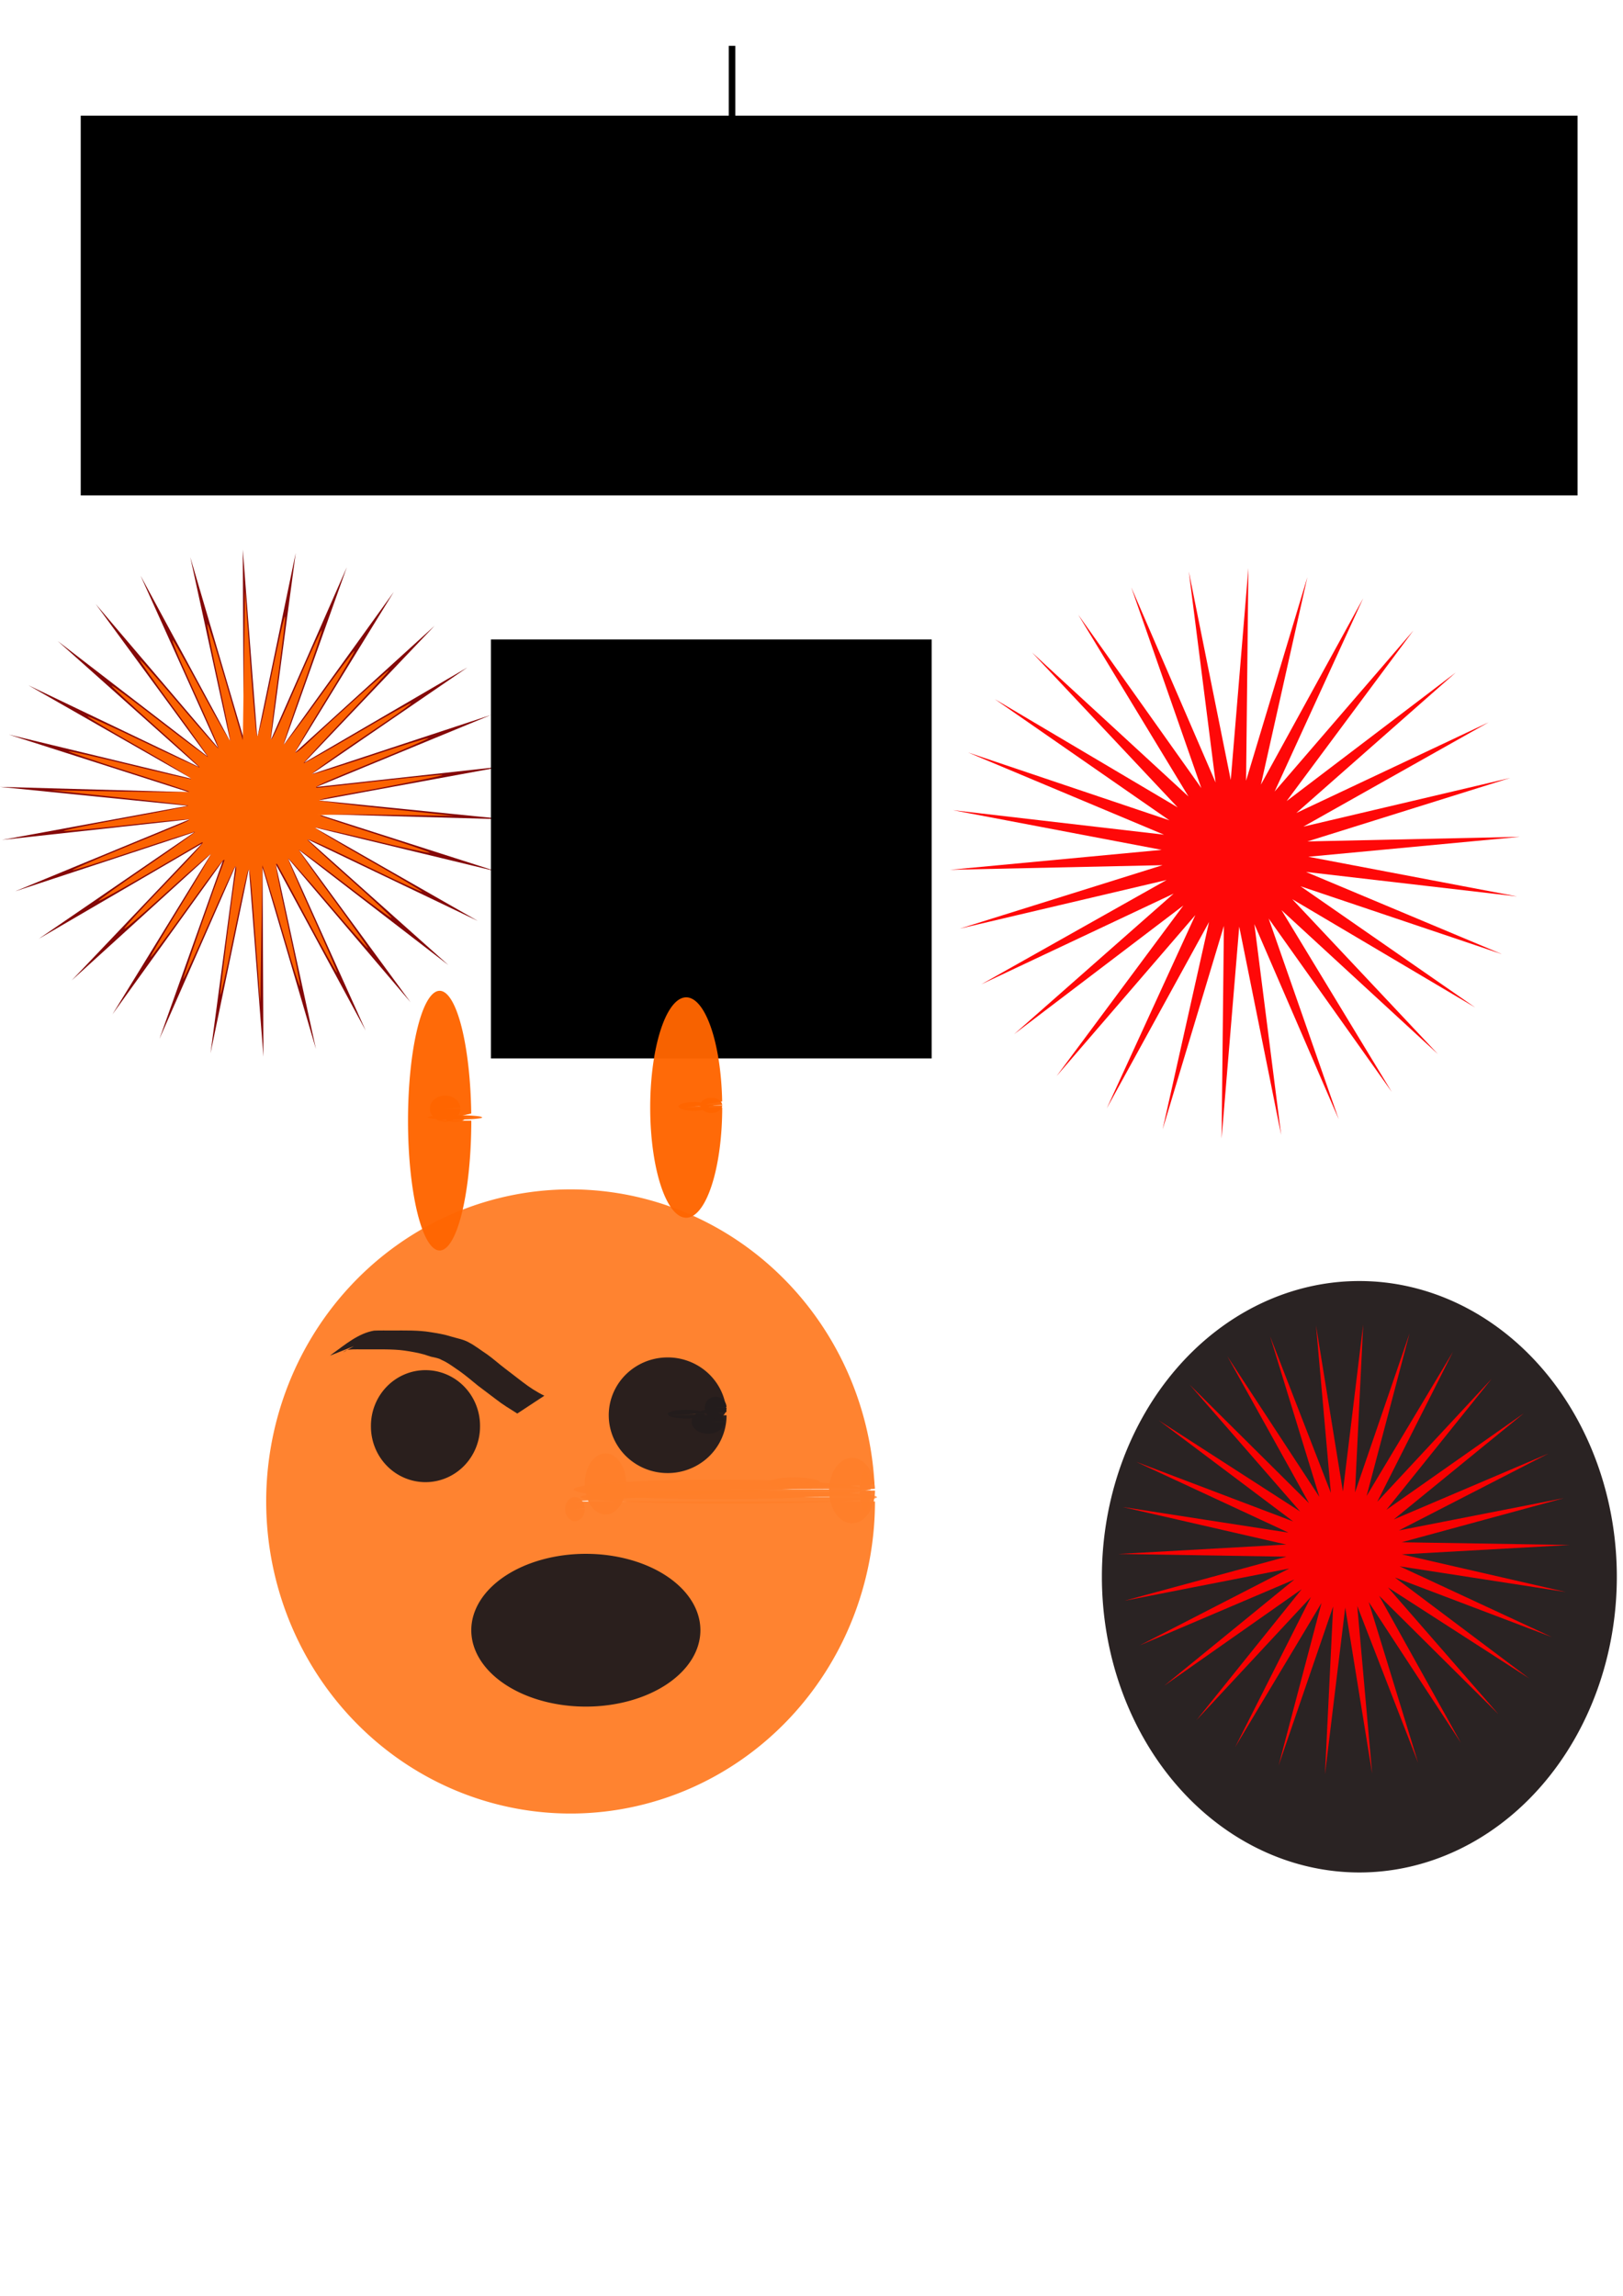
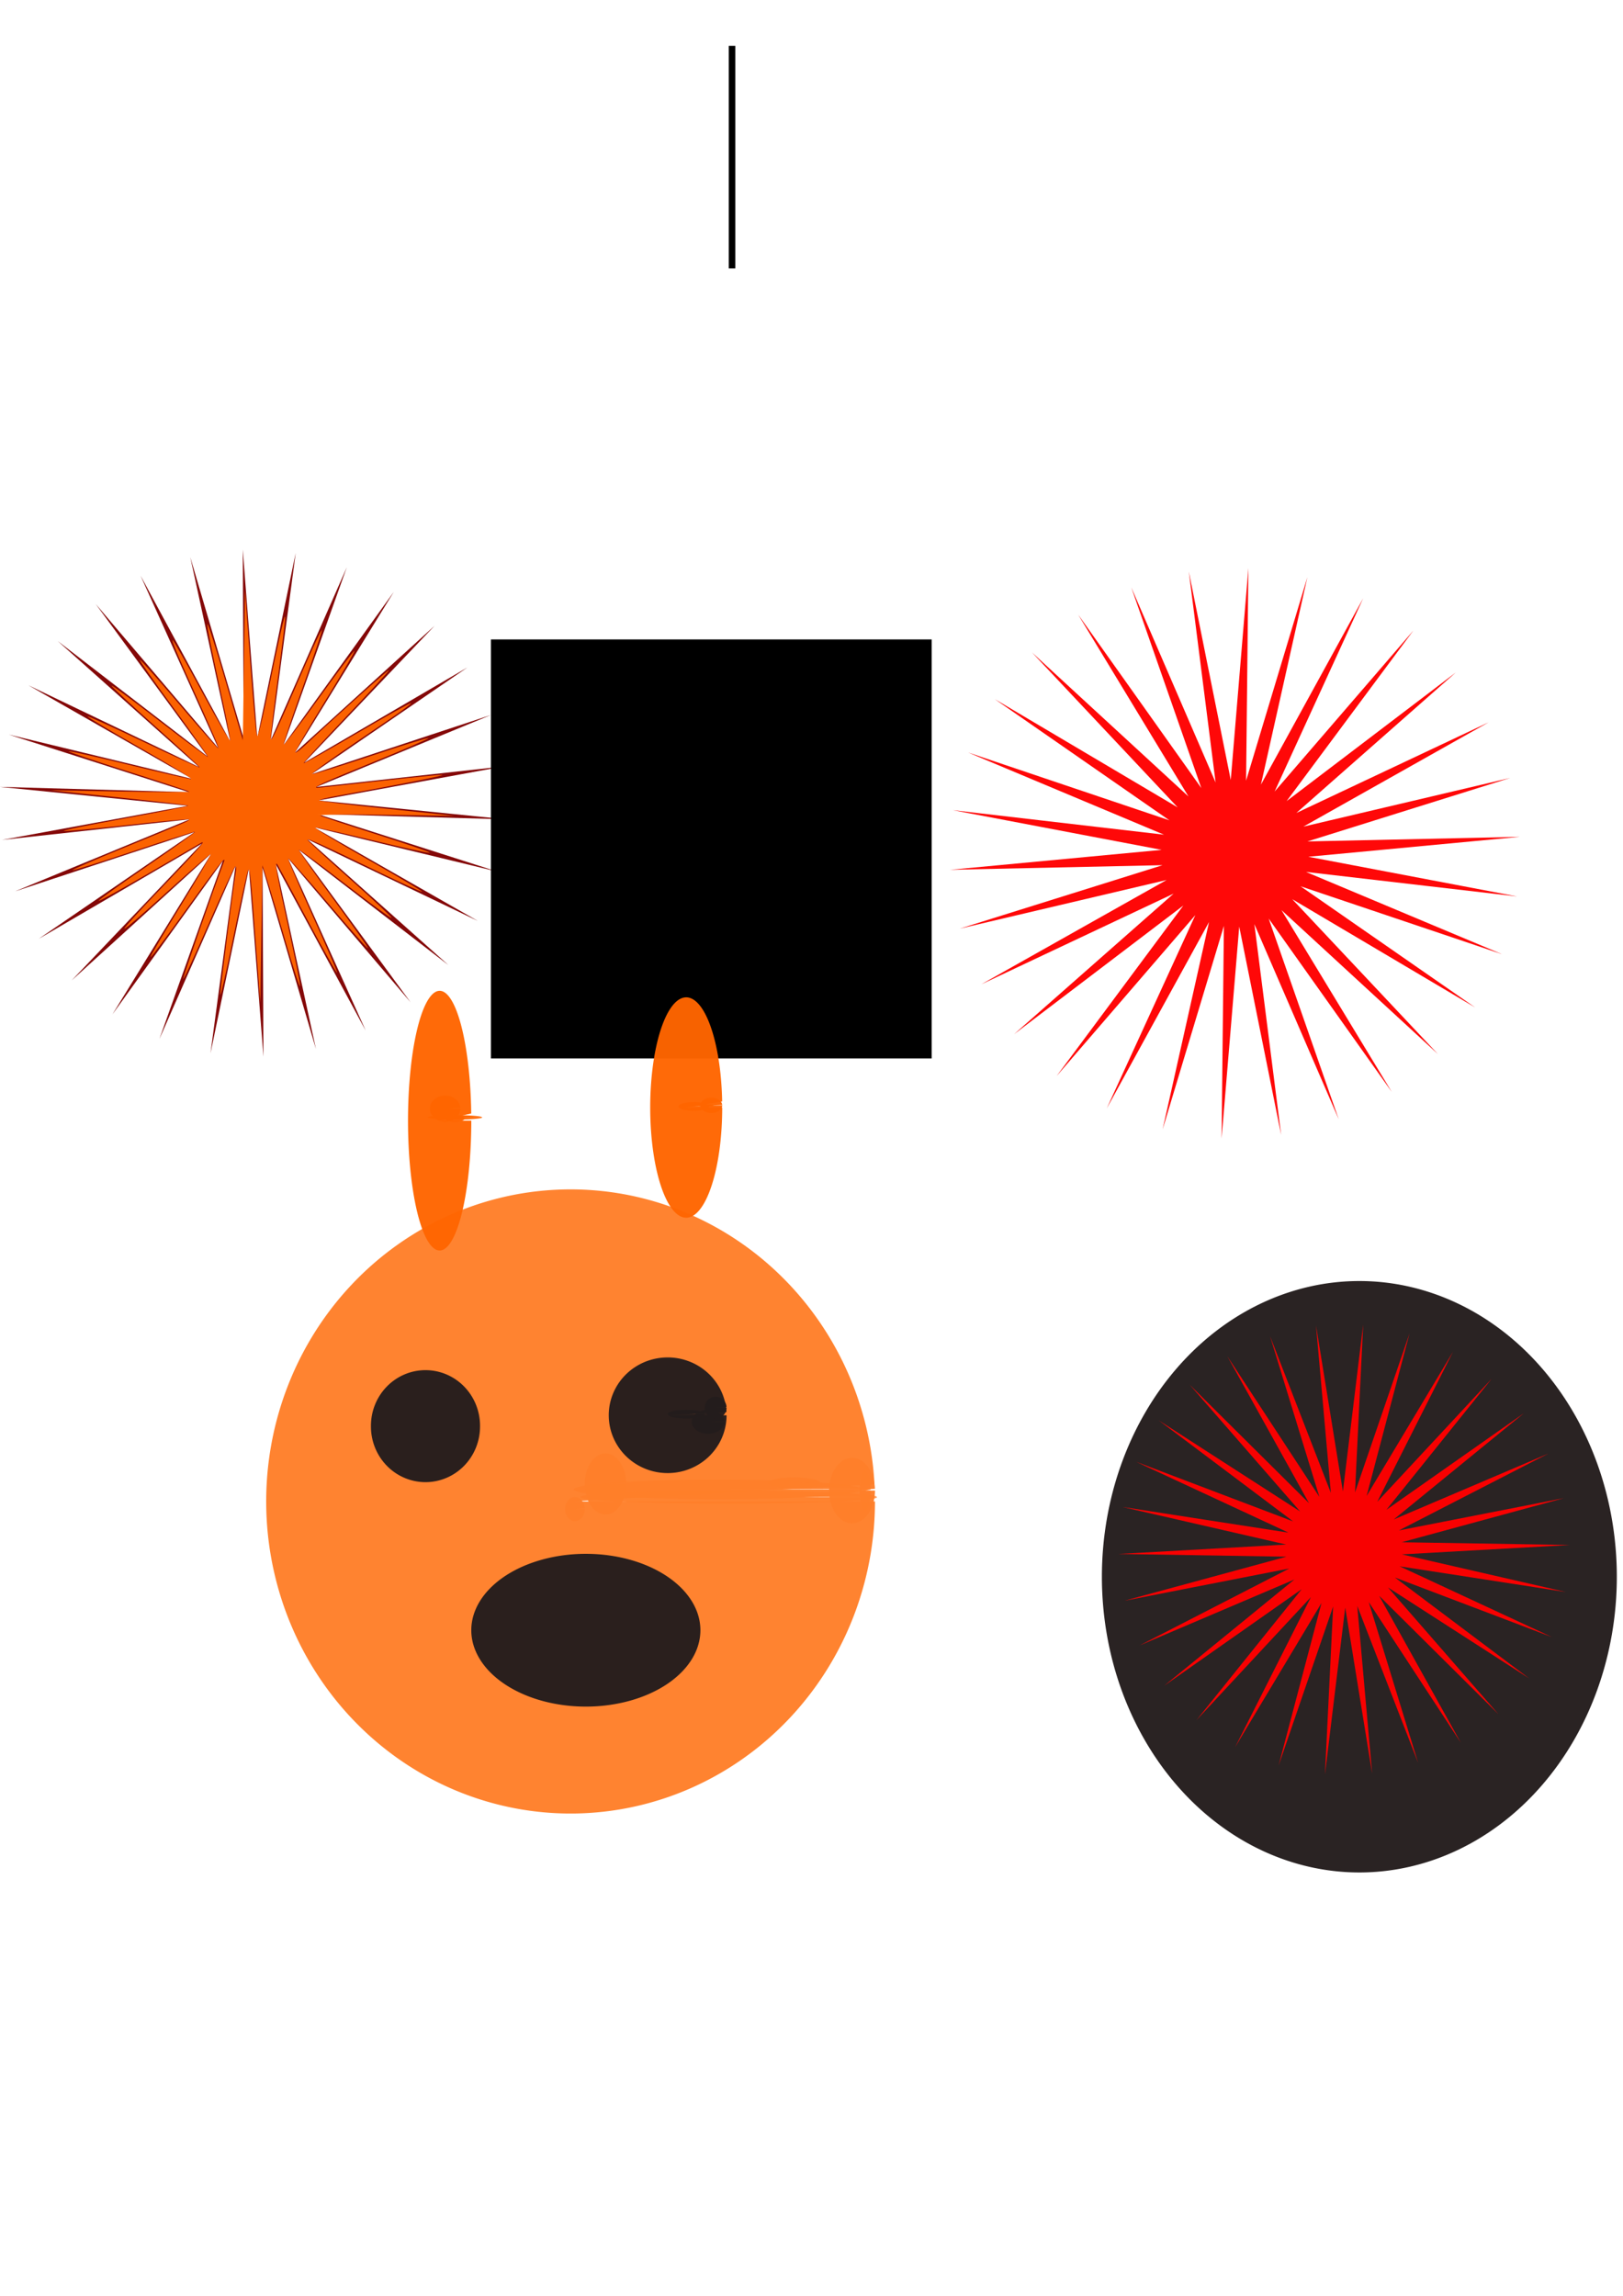
<svg xmlns="http://www.w3.org/2000/svg" version="1.1" viewBox="0 0 744.09 1052.4">
  <path d="m219.08 422.15-78.137-37.434 64.654 57.676-68.646-52.862 51.25 69.858-56.156-65.979 35.606 78.987-41.211-76.213 18.405 84.664-24.465-83.115 0.4 86.64-6.649-86.386-17.622 84.83 11.456-85.88-34.874 79.313 29.062-81.622-50.602 70.329 45.397-73.796-64.118 58.271 59.748-62.745-74.832 43.667 71.487-48.951-82.276 27.154 80.103-33.019-86.124 9.455 85.217-15.643-86.207-8.658 86.607 2.417-82.523-26.392 84.212 20.371-75.233-42.973 78.137 37.434-64.654-57.676 68.646 52.862-51.25-69.858 56.156 65.979-35.606-78.987 41.211 76.213-18.405-84.664 24.465 83.115-0.4-86.64 6.649 86.386 17.622-84.83-11.456 85.88 34.874-79.313-29.062 81.622 50.602-70.329-45.397 73.796 64.118-58.271-59.748 62.745 74.832-43.667-71.487 48.951 82.276-27.154-80.103 33.019 86.124-9.455-85.217 15.643 86.207 8.658-86.607-2.417 82.523 26.392-84.212-20.371z" fill="#800000" fill-opacity=".965" />
  <path d="m659.23 483.17-71.713-65.994 50.546 83.326-56.425-79.462 32.117 92.014-38.671-89.457 12.284 96.681-19.227-95.543-8.085 97.122 1.058-97.452-28.101 93.319 21.296-95.103-46.889 85.437 40.604-88.597-63.628 73.821 58.137-78.219-77.586 58.979 73.129-64.422-88.153 41.559 84.925-47.81-94.867 22.323 93.01-29.108-97.435 2.111 97.029-9.135-95.745-18.193 96.808 11.239-89.87-37.702 92.356 31.12-80.068-55.563 83.867 49.642-66.766-70.996 71.713 65.994-50.546-83.326 56.425 79.462-32.117-92.014 38.671 89.457-12.284-96.681 19.227 95.543 8.085-97.122-1.058 97.452 28.101-93.319-21.296 95.103 46.889-85.437-40.604 88.597 63.628-73.821-58.137 78.219 77.586-58.979-73.129 64.422 88.153-41.559-84.925 47.81 94.867-22.323-93.01 29.108 97.435-2.111-97.029 9.135 95.745 18.193-96.808-11.239 89.87 37.702-92.356-31.12 80.068 55.563-83.867-49.642z" fill="#f00" fill-opacity=".965" />
  <path d="m117.49 435.12c-2.519-33.755-2.87-37.23-3.671-36.313-0.385 0.441-3.356 13.802-6.603 29.692-3.247 15.89-6.033 28.24-6.191 27.444-0.225-1.132 5.439-45.957 7.151-56.585 0.199-1.238 0.065-2.251-0.299-2.251-0.364 0-5.783 11.7-12.042 25.999-6.259 14.299-11.573 25.807-11.807 25.572-0.316-0.316 13.919-41.281 18.585-53.486 1.412-3.693-2.759 1.569-17.351 21.891-8.696 12.111-15.998 21.834-16.225 21.606-0.227-0.227 5.987-10.819 13.81-23.536s14.014-23.333 13.757-23.589c-0.257-0.257-9.154 7.427-19.772 17.074s-19.527 17.319-19.797 17.049c-0.271-0.271 7.556-8.873 17.392-19.117 16.015-16.679 20.499-21.79 17.764-20.249-0.484 0.273-11.143 6.465-23.687 13.761s-23.004 13.069-23.244 12.829c-0.24-0.24 9.679-7.351 22.043-15.803s22.289-15.557 22.056-15.79c-0.233-0.233-12.859 3.722-28.058 8.788-15.199 5.066-27.825 9.021-28.058 8.788-0.233-0.233 9.811-4.629 22.32-9.768 30.69-12.61 31.599-13.006 31.059-13.545-0.259-0.259-12.807 0.895-27.885 2.565-15.078 1.669-28.322 2.905-29.431 2.747-1.109-0.159 11.375-2.728 27.742-5.709 16.367-2.981 29.541-5.638 29.274-5.905-0.267-0.267-14.558-1.956-31.759-3.755l-31.275-3.271 32.011 0.552c17.606 0.304 31.786 0.329 31.511 0.057-0.275-0.272-13.039-4.479-28.363-9.348-15.325-4.869-27.457-8.989-26.96-9.154s12.931 2.632 27.632 6.218c14.701 3.585 27.508 6.516 28.46 6.511 0.953-4e-3 -9.422-6.369-23.055-14.143-13.633-7.775-24.601-14.321-24.375-14.548 0.227-0.227 11.789 5.017 25.694 11.653 13.905 6.636 25.449 11.897 25.654 11.693 0.205-0.205-8.87-8.611-20.166-18.681-11.296-10.07-20.347-18.499-20.115-18.732 0.233-0.233 10.159 7.097 22.057 16.289 11.899 9.192 21.813 16.534 22.032 16.315 0.219-0.219-6.808-10.223-15.615-22.231s-15.826-22.021-15.596-22.25c0.229-0.229 8.181 8.708 17.671 19.86 9.49 11.153 17.652 20.425 18.138 20.606 0.844 0.314-0.847-3.635-15.056-35.161-3.427-7.604-6.017-14.039-5.756-14.301 0.262-0.262 6.241 10.208 13.288 23.266 7.047 13.058 12.965 23.285 13.151 22.727s-2.164-12.441-5.222-26.406c-3.058-13.966-5.427-26.085-5.264-26.932s3.892 10.776 8.286 25.829l7.989 27.37 1-68.746 2.408 33.011c1.325 18.156 2.717 33.369 3.095 33.805 0.378 0.437 2.159-6.316 3.958-15.005 6.327-30.554 8.88-41.785 8.962-39.439 0.046 1.303-1.518 14.293-3.476 28.868-1.958 14.575-3.335 26.725-3.06 26.999 0.543 0.543 1.958-2.504 14.646-31.534 4.643-10.622 8.566-18.938 8.719-18.48 0.153 0.458-3.79 12.263-8.762 26.232-4.972 13.969-8.914 25.778-8.759 26.241s7.417-9.092 16.138-21.236c8.721-12.143 16.055-21.881 16.297-21.639 0.242 0.242-5.878 10.703-13.599 23.247s-13.809 23.037-13.528 23.318c0.281 0.281 2.415-1.295 4.742-3.502 11.544-10.953 37.88-34.568 38.188-34.244 0.193 0.203-8.605 9.787-19.55 21.298-10.945 11.511-19.725 21.104-19.511 21.318 0.214 0.214 11.271-5.985 24.571-13.775 13.3-7.791 24.372-13.974 24.606-13.741s-3.961 3.397-9.32 7.03c-25.964 17.603-36.365 24.977-35.894 25.449 0.284 0.284 12.276-3.404 26.65-8.195 14.374-4.791 26.338-8.508 26.587-8.259 0.249 0.249-10.921 5.096-24.821 10.77-23.822 9.726-28.749 11.993-26.053 11.993 0.617 0 13.122-1.351 27.789-3.001s27.87-2.963 29.339-2.917c2.386 0.075-20.369 4.621-47.137 9.416-5.387 0.965-9.528 2.021-9.202 2.347s14.412 2.04 31.302 3.809l30.71 3.216-31.511-0.482c-17.97-0.275-30.866-0.11-30.01 0.384 0.825 0.476 12.682 4.424 26.349 8.772 13.667 4.348 24.386 8.06 23.821 8.248-0.565 0.188-12.384-2.399-26.264-5.75-13.88-3.351-25.677-5.946-26.216-5.766-0.539 0.18 10.353 6.781 24.204 14.67 13.851 7.889 25.014 14.513 24.806 14.72-0.207 0.207-9.337-3.957-20.287-9.254-26.256-12.7-32.645-15.575-32.246-14.507 0.182 0.488 9.029 8.632 19.659 18.098 10.63 9.466 19.116 17.421 18.858 17.679-0.258 0.258-9.819-6.762-21.246-15.6-11.428-8.838-20.981-15.865-21.229-15.617-0.249 0.249 6.853 10.403 15.782 22.565 8.929 12.162 16.054 22.292 15.835 22.512-0.219 0.219-8.43-9.051-18.246-20.601s-18.052-20.795-18.302-20.544 4.773 12.033 11.163 26.183 11.439 25.907 11.22 26.126c-0.219 0.219-6.384-10.76-13.7-24.398s-13.451-24.984-13.634-25.213c-1.395-1.751-0.43 3.83 4.741 27.431 3.254 14.852 5.807 27.646 5.674 28.43-0.133 0.784-3.064-8.219-6.511-20.007s-7.274-24.583-8.503-28.435l-2.234-7.002-1 63.022-1.829-24.508z" fill="#f60" fill-opacity=".965" />
  <flowRoot fill="#000000" font-family="Sans" font-size="40px" letter-spacing="1px" word-spacing="0px" style="line-height:125%" xml:space="preserve">
    <flowRegion>
      <rect x="225.08" y="293.1" width="202.07" height="192.07" />
    </flowRegion>
    <flowPara font-size="72px">swaeroes</flowPara>
    <flowPara font-size="72px">nalgonda</flowPara>
    <flowPara font-size="72px">lally</flowPara>
  </flowRoot>
  <flowRoot fill="black" font-family="Sans" font-size="40px" letter-spacing="1px" stroke-width="1px" word-spacing="0px" style="line-height:125%" xml:space="preserve">
    <flowRegion>
      <rect x="335.12" y="313.11" width="0" height="93.032" />
    </flowRegion>
    <flowPara />
  </flowRoot>
  <flowRoot fill="black" font-family="Sans" font-size="40px" letter-spacing="1px" stroke-width="1px" word-spacing="0px" style="line-height:125%" xml:space="preserve">
    <flowRegion>
      <rect x="334.11" y="21.007" width="3.001" height="102.04" />
    </flowRegion>
    <flowPara />
  </flowRoot>
  <flowRoot fill="#000000" font-family="Sans" font-size="40px" letter-spacing="1px" word-spacing="0px" style="line-height:125%" xml:space="preserve">
    <flowRegion>
-       <rect x="37.013" y="53.018" width="686.24" height="174.06" />
-     </flowRegion>
+       </flowRegion>
    <flowPara fill="#008000" font-size="72px">swaeroe nalgonda lally</flowPara>
  </flowRoot>
  <path d="m401.14 688.24a139.55 143.05 0 1 1-0.211-7.864l-139.34 7.864z" fill="#ff7f2a" fill-opacity=".965" />
  <path d="m216.07 513.68a14.505 59.52 0 1 1-0.022-3.272l-14.483 3.272z" fill="#f60" fill-opacity=".965" />
  <path d="m331.11 507.67a16.506 50.517 0 1 1-0.025-2.777l-16.481 2.777z" fill="#f60" fill-opacity=".965" />
  <path d="m327.11 506.67a3.501 0.5 0 1 1-5e-3 -0.028l-3.496 0.028z" fill="#f60" fill-opacity=".965" />
  <path d="m325.11 507.17a7.002 2.001 0 1 1-0.011-0.11l-6.992 0.11z" fill="#f60" fill-opacity=".965" />
  <path d="m331.11 506.67a5.002 3.501 0 1 1-8e-3 -0.192l-4.994 0.192z" fill="#f60" fill-opacity=".965" />
  <path d="m221.08 512.18a12.504 1 0 1 1-0.019-0.055l-12.485 0.055z" fill="#f60" fill-opacity=".965" />
  <path d="m211.07 508.17a7.002 6.002 0 1 1-0.011-0.33l-6.992 0.33z" fill="#f60" fill-opacity=".965" />
-   <path d="m213.07 512.68a4.502 1.5 0 1 1-7e-3 -0.083l-4.495 0.083z" fill="#f60" fill-opacity=".965" />
+   <path d="m213.07 512.68a4.502 1.5 0 1 1-7e-3 -0.083l-4.495 0.083" fill="#f60" fill-opacity=".965" />
  <path d="m220.08 653.72a25.009 25.509 0 1 1-50.017 0 25.009 25.509 0 1 1 50.017 0z" fill="#241c1c" fill-opacity=".965" />
  <path d="m333.11 648.72a27.009 26.509 0 1 1-0.041-1.457l-26.968 1.457z" fill="#241c1c" fill-opacity=".965" />
  <path d="m332.11 651.72a7.503 5.502 0 1 1-0.011-0.302l-7.491 0.302z" fill="#241c1c" fill-opacity=".965" />
  <path d="m323.11 648.22a8.503 2.001 0 1 1-0.013-0.11l-8.49 0.11z" fill="#241c1c" fill-opacity=".965" />
  <path d="m333.11 645.22a5.002 5.002 0 1 1-8e-3 -0.275l-4.994 0.275z" fill="#241c1c" fill-opacity=".965" />
  <path d="m395.14 682.73a66.023 4.502 0 1 1-0.1-0.247l-65.923 0.247z" fill="#ff7f2a" fill-opacity=".965" />
  <path d="m402.14 686.24a68.023 3.001 0 1 1-0.103-0.165l-67.921 0.165z" fill="#ff7f2a" fill-opacity=".965" />
  <path d="m268.09 691.74a4.502 5.502 0 1 1-7e-3 -0.302l-4.495 0.302z" fill="#ff7f2a" fill-opacity=".965" />
  <path d="m287.1 680.23a9.503 14.005 0 1 1-0.014-0.77l-9.489 0.77z" fill="#ff7f2a" fill-opacity=".965" />
  <path d="m401.14 683.24a10.504 15.005 0 1 1-0.016-0.825l-10.488 0.825z" fill="#ff7f2a" fill-opacity=".965" />
  <path d="m399.14 683.24a2.501 9.003 0 1 1-4e-3 -0.495l-2.497 0.495z" fill="#ff7f2a" fill-opacity=".965" />
  <path d="m376.13 679.73a12.004 2.501 0 1 1-0.018-0.137l-11.986 0.137z" fill="#ff7f2a" fill-opacity=".965" />
  <path d="m321.11 747.26a52.518 35.012 0 1 1-105.04 0 52.518 35.012 0 1 1 105.04 0z" fill="#241c1c" fill-opacity=".965" />
-   <path d="m237.16 647.94c-3.338-2.095-6.736-4.14-9.835-6.582-2.724-2.087-5.472-4.146-8.217-6.207-2.701-2.211-5.348-4.45-8.176-6.495-2.791-1.852-5.396-3.968-8.489-5.299-1.474-0.915-3.189-1.047-4.816-1.467-1-0.258-1.961-0.647-2.944-0.961-3.029-0.85-6.148-1.397-9.261-1.849-2.853-0.404-5.732-0.492-8.608-0.542-2.902-0.03-5.804-0.015-8.706-0.016-2.836 0.087-5.694-0.177-8.512 0.188-0.386 0.125-0.795 0.193-1.157 0.376-0.367 0.185-1.362 0.914-1.004 0.714 3.885-2.172 7.712-4.446 11.589-6.633 0.36-0.203-0.694 0.448-1.036 0.68-0.664 0.452-1.315 0.922-1.975 1.38-0.331 0.24-0.662 0.479-0.993 0.719l-13.719 5.458 0.972-0.759c5.916-4.251 11.918-9.423 19.169-10.704 2.852-0.144 5.71-0.025 8.564-0.068 2.914-9e-3 5.828-0.019 8.741 0.033 2.902 0.074 5.801 0.255 8.668 0.735 3.168 0.513 6.36 1.013 9.42 2.01 2.652 0.814 5.438 1.233 7.903 2.575 3.043 1.559 5.704 3.706 8.562 5.569 2.857 2.032 5.431 4.391 8.227 6.503 2.737 2.067 5.456 4.162 8.163 6.268 3.082 2.364 6.373 4.519 9.872 6.212l-12.404 8.162z" fill="#241c1c" fill-opacity=".965" />
  <path d="m741.26 722.75a118.04 135.55 0 1 1-236.08 0 118.04 135.55 0 1 1 236.08 0z" fill="#241c1c" fill-opacity=".965" />
  <path d="m586.2 809.28 19.673-74.513-39.608 66.11 34.736-68.795-52.487 56.43 48.28-60.07-63.073 44.284 59.714-48.719-70.902 30.203 68.538-35.239-75.632 14.802 74.367-20.219-77.057-1.247 76.946-4.315-75.114-17.24 76.162 11.777-69.888-32.481 72.049 27.354-61.607-46.301 64.787 41.736-50.635-58.098 54.694 54.294-37.449-67.356 42.21 64.479-22.626-73.671 27.882 71.846-6.815-76.765 12.335 76.073 9.294-76.504-3.751 76.975 24.997-72.9-19.673 74.513 39.608-66.11-34.736 68.795 52.487-56.43-48.28 60.07 63.073-44.284-59.714 48.719 70.902-30.203-68.538 35.239 75.632-14.802-74.367 20.219 77.057 1.247-76.946 4.315 75.114 17.24-76.162-11.777 69.888 32.481-72.049-27.354 61.607 46.301-64.787-41.736 50.635 58.098-54.694-54.294 37.449 67.356-42.21-64.479 22.626 73.671-27.882-71.846 6.815 76.765-12.335-76.073-9.294 76.504 3.751-76.975z" fill="#f00" fill-opacity=".965" />
</svg>